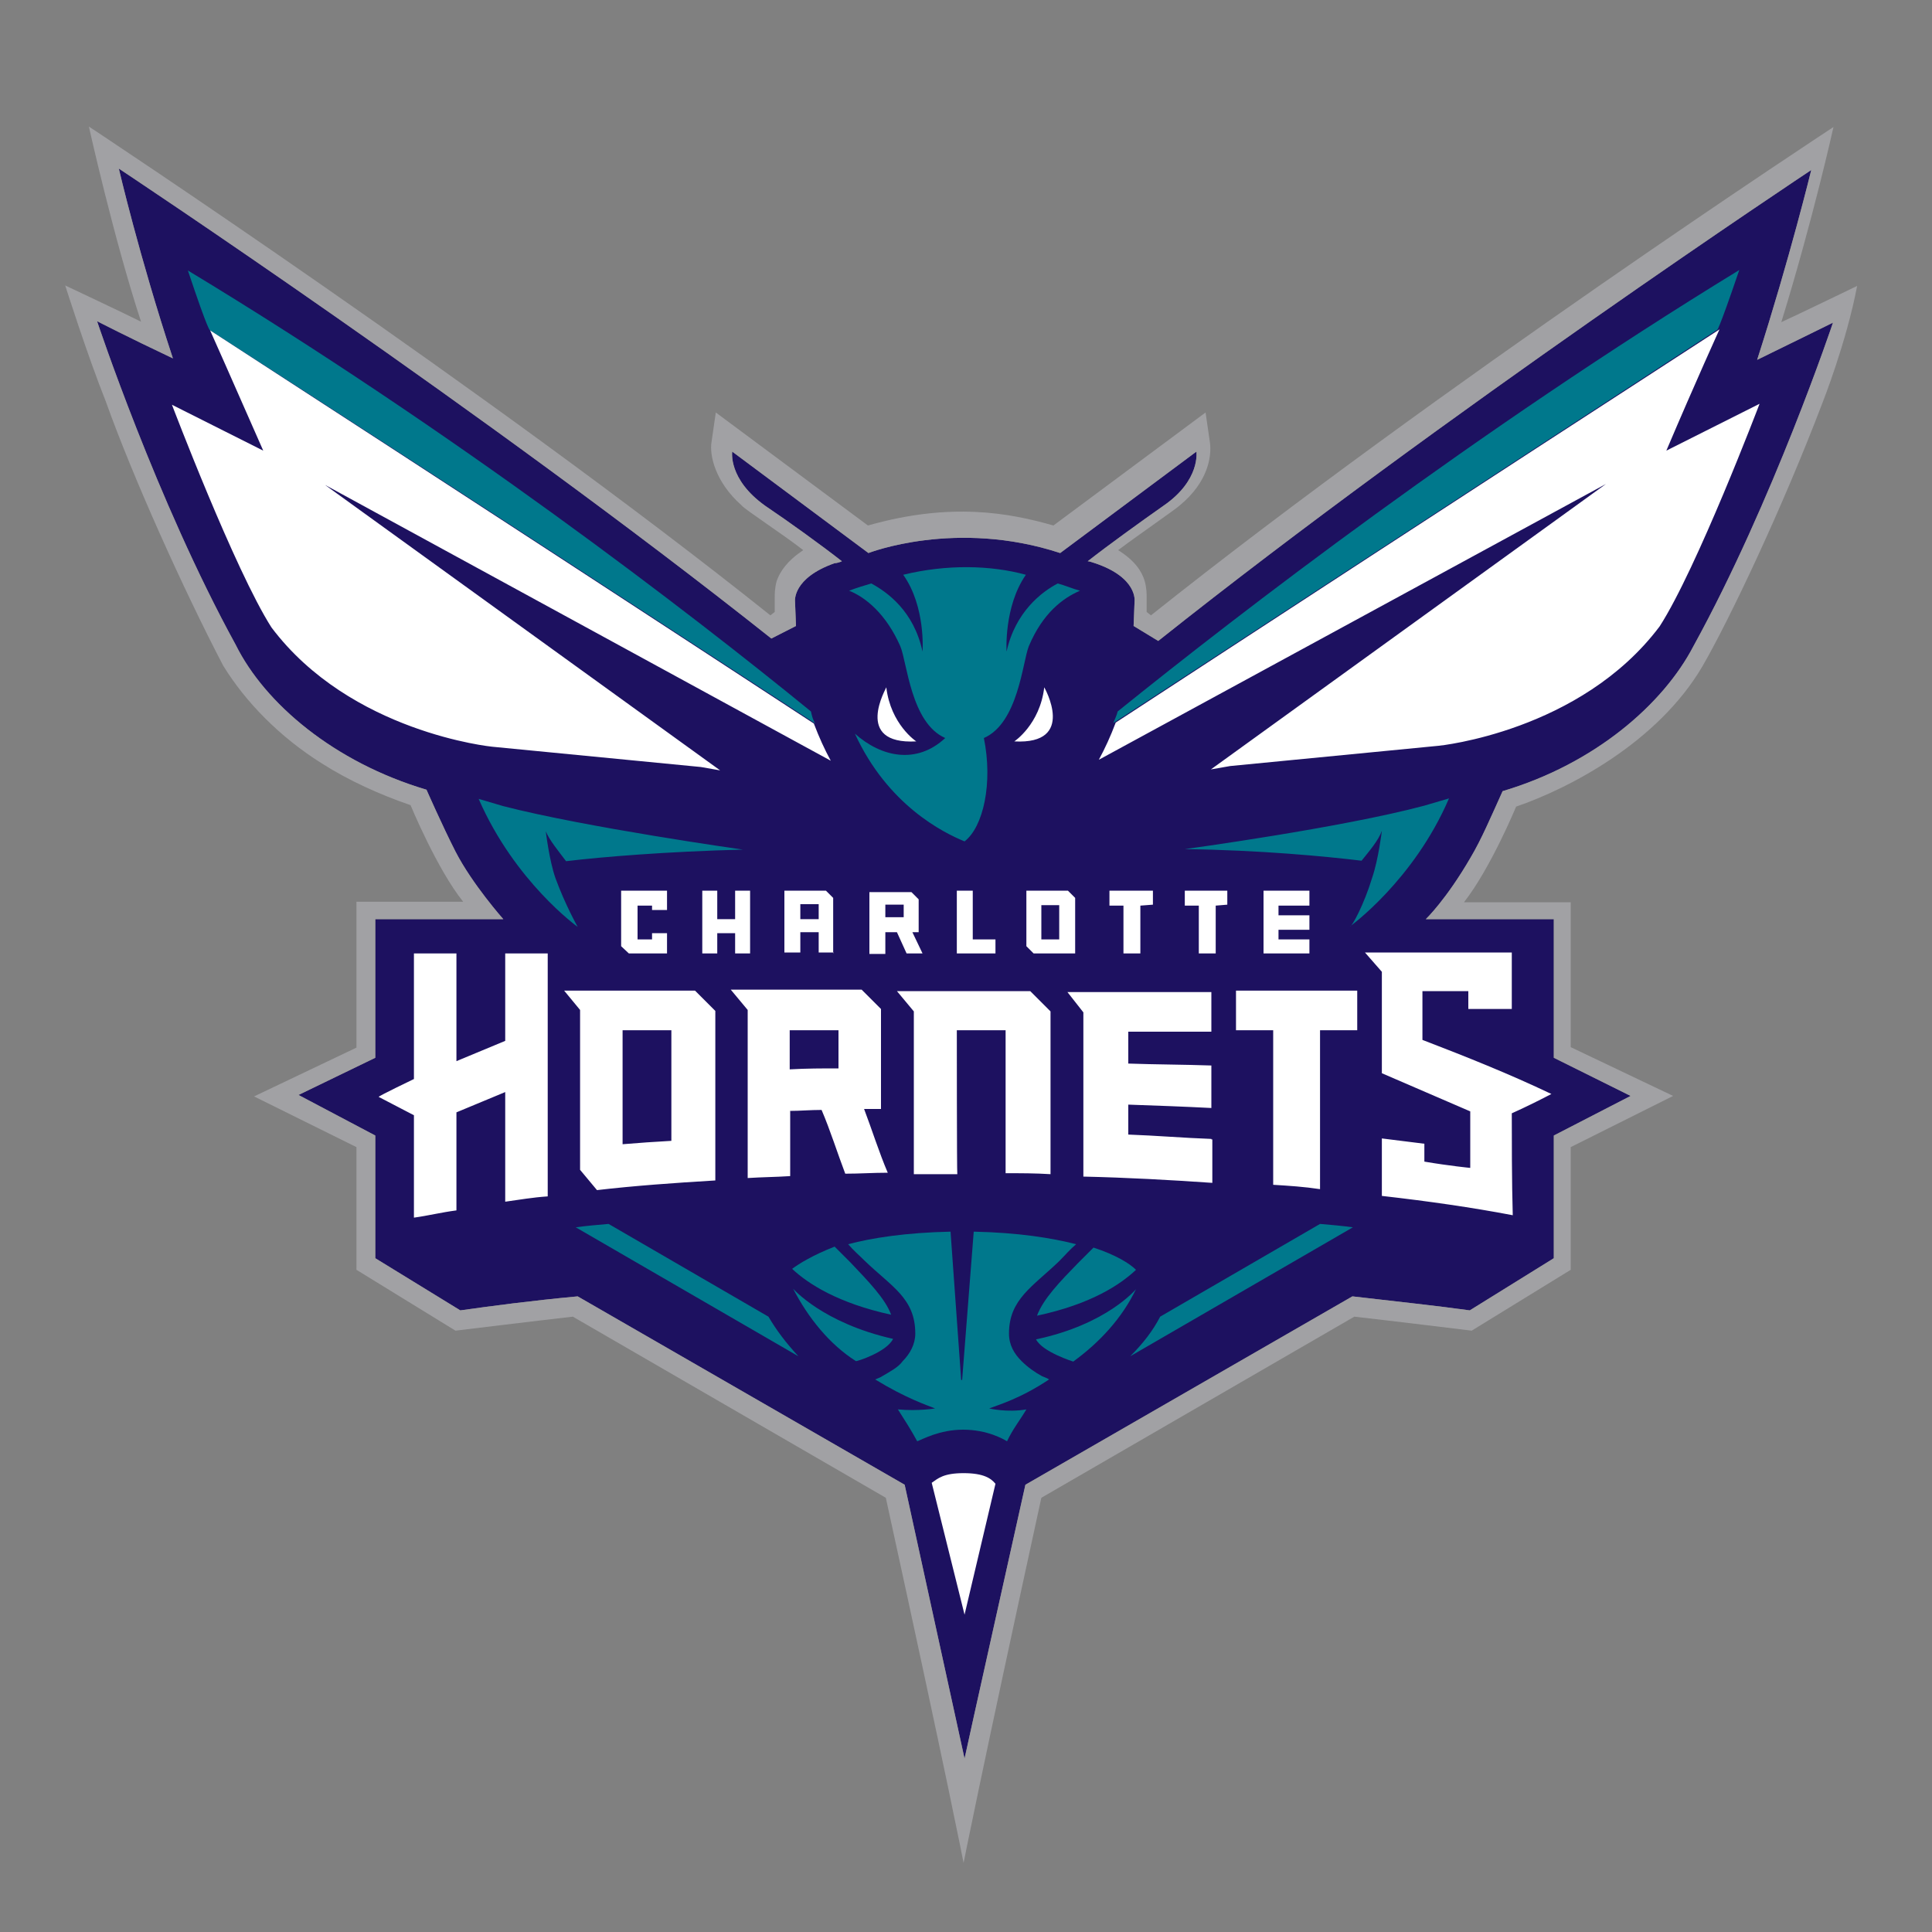
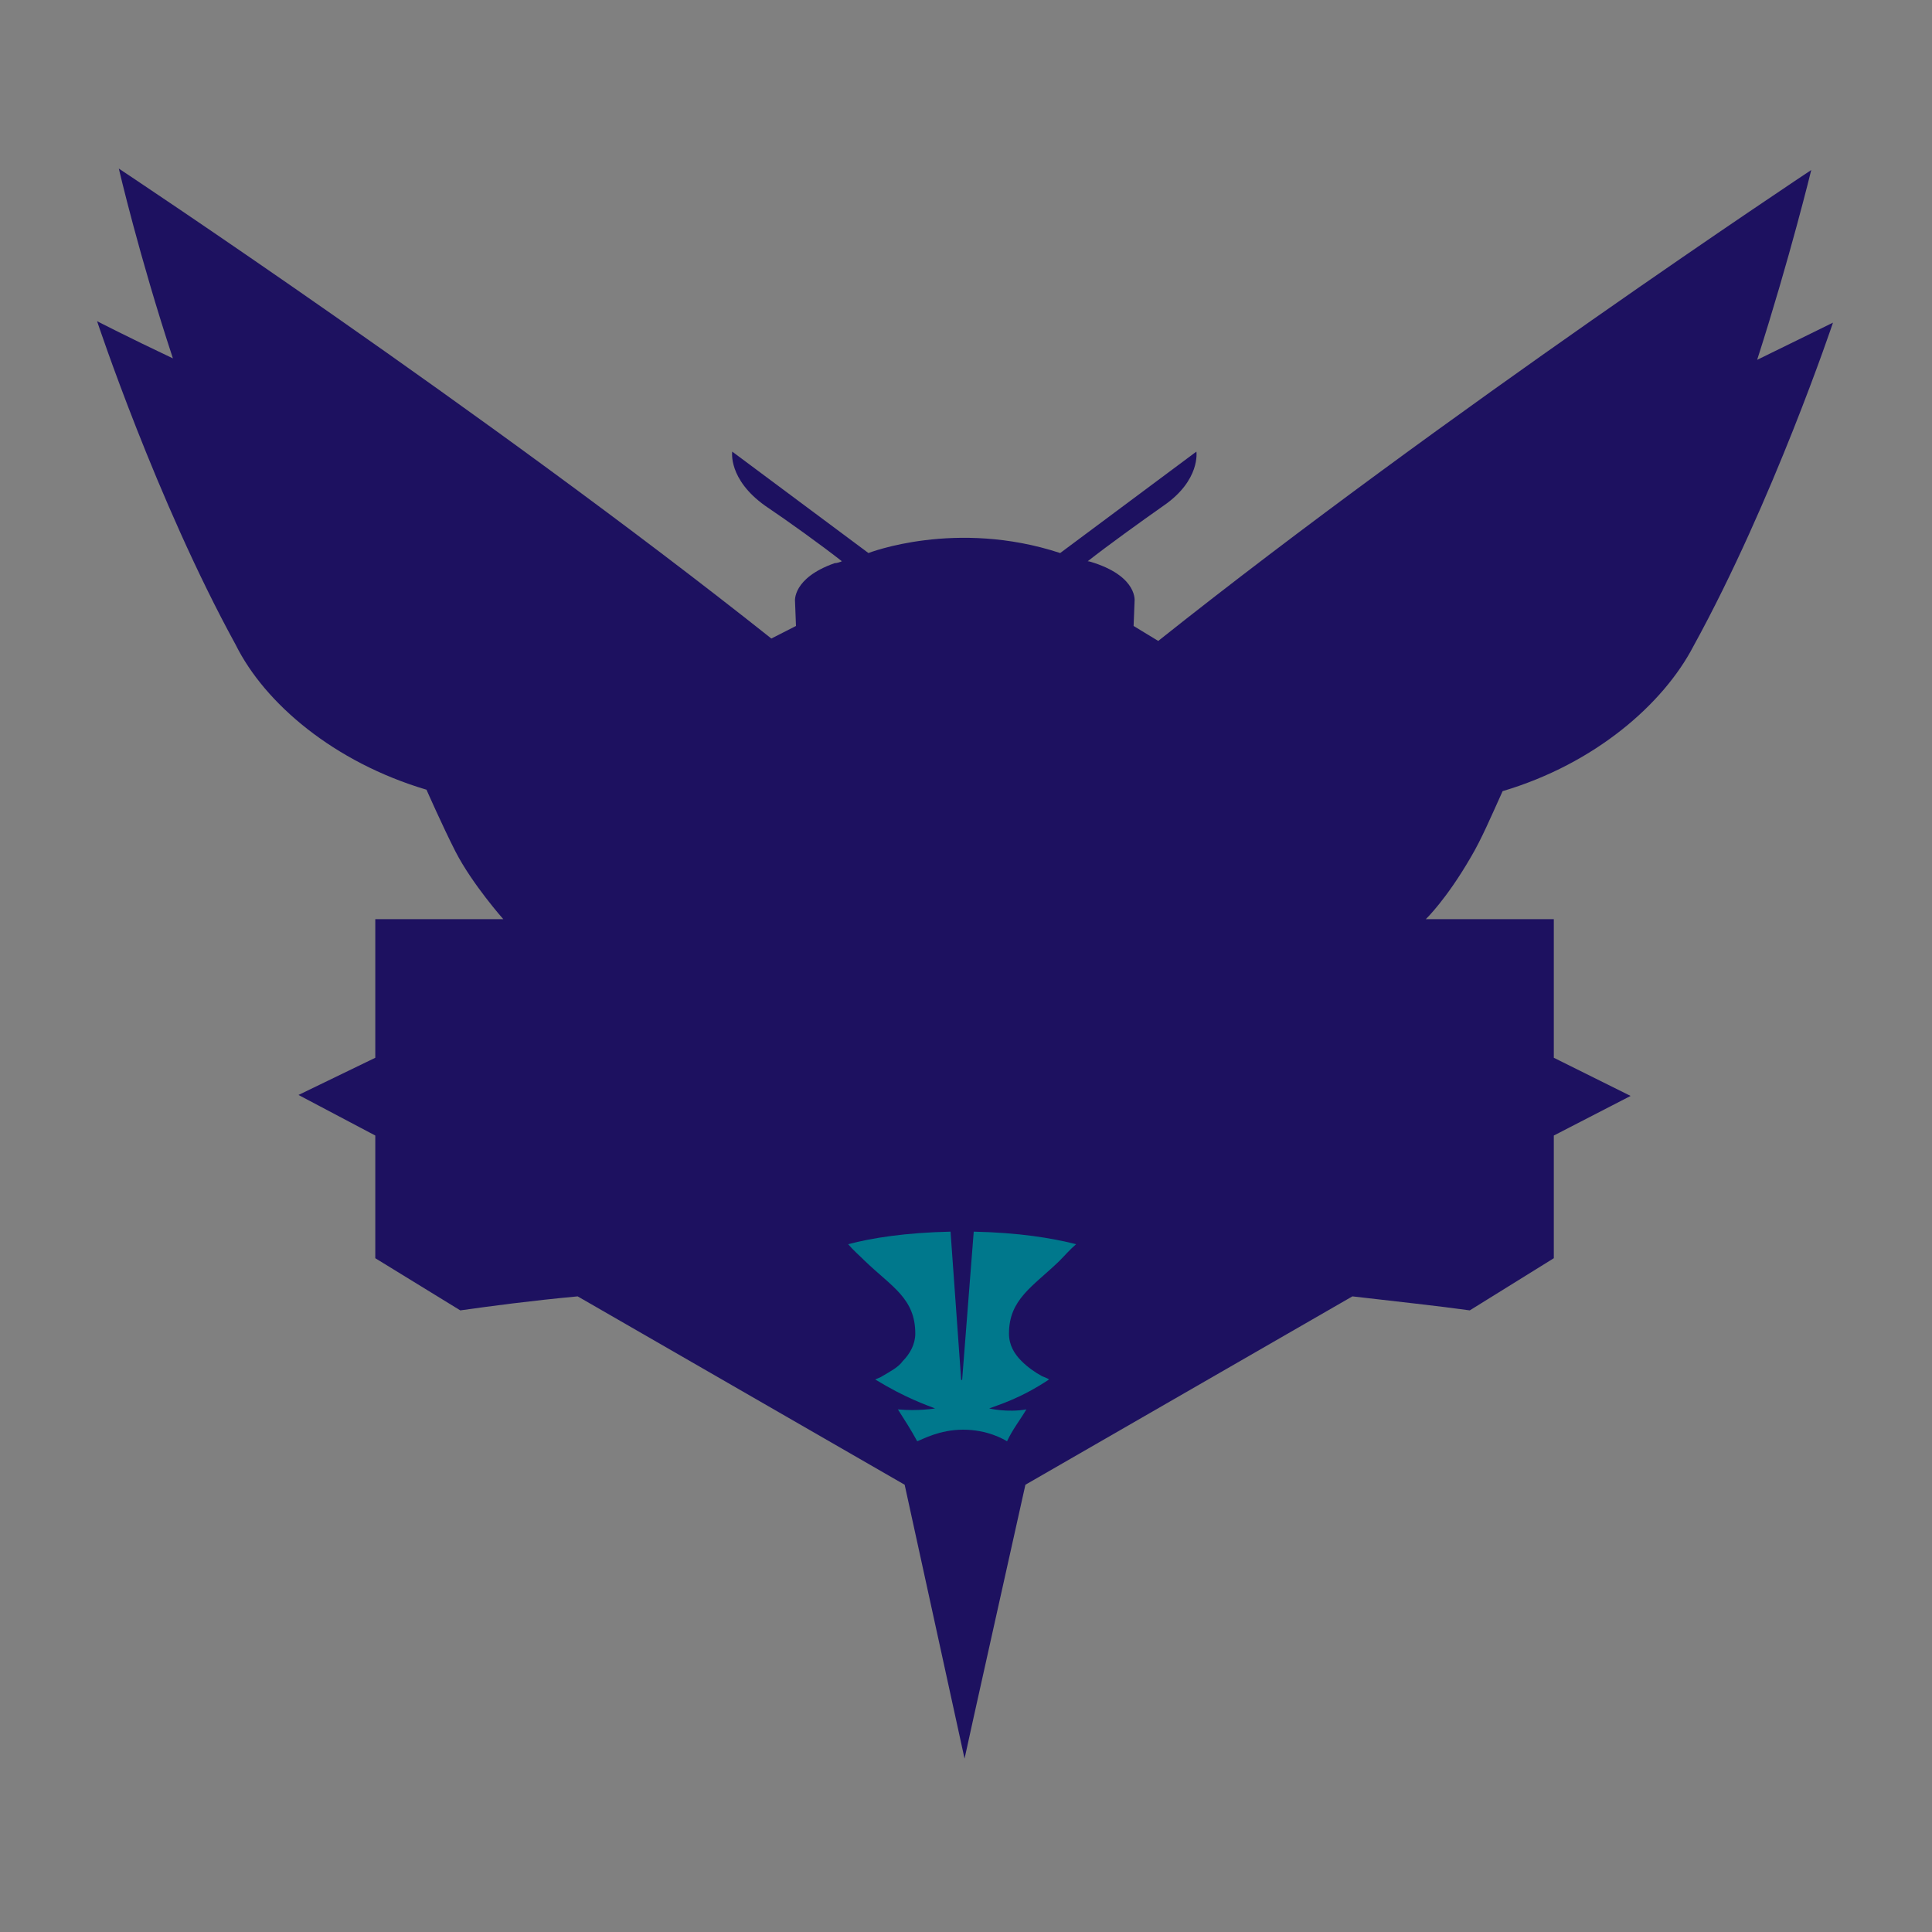
<svg xmlns="http://www.w3.org/2000/svg" version="1.1" id="Layer_1" x="0" y="0" width="400" height="400" style="enable-background:new 0 0 400 400" xml:space="preserve">
  <rect width="100%" height="100%" fill="#808080" stroke="none" />
  <style>.st1{fill:#00788c}</style>
  <path d="M104.2 190.3H77.7V219l-15.9 7.7 15.9 8.4v25.4l17.6 10.8c6.4-.9 14.6-2 24.3-2.9l67.7 39 12.4 56.7c0-.2 12.6-56.7 12.6-56.7l67.7-39c9.5 1.1 17.9 2 24.3 2.9l17.4-10.8v-25.4l15.9-8.2-15.9-7.9v-28.7h-26.5s4.2-4 9.3-12.8c2.2-3.7 4.2-8.4 6.6-13.7 19.2-5.7 33.3-18.1 39.5-30 16.5-30 28.9-67 28.9-67s-7.1 3.5-15.7 7.7c6.8-21.2 11.2-39.3 11.2-39.3s-75.9 50.3-135.2 97.5l-5.1-3.1c0-.4.2-4.6.2-5.1 0 0 .7-4.9-8.2-7.9-.7-.2-1.1-.4-1.5-.4 4.2-3.3 11-8.2 15.7-11.5 7.7-5.3 6.8-11.2 6.8-11.2l-28.2 21c-21.6-7.1-39.7 0-39.7 0l-28.2-21s-.9 5.7 6.8 11.2c4.9 3.3 11.7 8.2 15.9 11.5-.4.2-1.1.4-1.5.4-8.8 3.1-8.2 7.9-8.2 7.9 0 .4.2 4.6.2 5.1l-5.1 2.6C100.4 85.1 24.6 34.9 24.6 34.9S28.8 53 35.8 74.2c-9.3-4.4-15.7-7.7-15.7-7.7s12.3 37.1 28.7 67c6 12.1 20.3 24.3 39.5 30 0 0 3.3 7.5 6 12.8 3.5 6.8 9.9 14 9.9 14z" style="fill:#1d1160" />
-   <path class="st1" d="M231.4 147.3c-.2.9-.7 1.8-.9 2.4 26.7-17.4 73-47.6 125-81.4 0 0 0 1.1 4.6-12.4-54.6 33.4-103.3 70.9-128.7 91.4zm-63.5 0c-25.1-20.5-73.9-58-129-91.3 4.4 13.2 4.6 12.4 4.6 12.4 52 33.5 98.6 64 125.3 81.4-.5-.7-.7-1.6-.9-2.5zm31.8 26.9c-4.4-1.8-15.9-7.5-22.7-22.3 5.5 4.9 12.8 6.4 18.7.9-7.1-3.1-7.9-15.7-9.3-19-2.9-6.6-7.1-10.1-10.6-11.5 1.8-.7 3.3-1.1 4.6-1.5 3.3 1.8 8.8 5.7 10.6 14.1 0 0 .7-9.3-4-15.9 9-2.2 18.1-2 25.4 0-4.6 6.6-4 15.9-4 15.9 1.8-8.2 7.3-12.4 10.6-14.1 1.5.4 3.1 1.1 4.6 1.5-3.5 1.5-7.7 4.6-10.6 11.5-1.3 3.3-2.2 15.9-9.3 19 1.9 9.3-.1 18.4-4 21.4zm-80.1 17.7s-13-9.3-20.5-26.5l5.1 1.5c17 4.4 49.6 9 49.6 9-15.7.4-29.1 1.5-36.6 2.4-1.5-2-3.5-4.4-4.2-6.2 0 0 .7 6 2 9.7 2 5.5 4.6 10.1 4.6 10.1zm164.5-10.2c1.3-3.8 2-9.7 2-9.7-.7 2-2.6 4.2-4.2 6.2-7.5-.9-21-2.2-36.6-2.4 0 0 32.4-4.4 49.6-9l5.1-1.5c-7.3 17-20.5 26.5-20.5 26.5.4.1 2.9-4.5 4.6-10.1zm-125 90.9L126 253.4c-2.4.2-4.6.4-6.8.7l46.1 26.7c-2.5-2.7-4.5-5.3-6.2-8.2zm81.1 0 33.1-19.2c2.4.2 4.6.4 6.8.7L234 280.8c2.7-2.7 4.7-5.3 6.2-8.2zm-55.3 4.6c-14.6-3.3-20.7-10.4-20.7-10.4 3.1 6 7.5 11.5 13 15 .2.1 6.4-1.9 7.7-4.6zm-8.8-15.8-3.3-3.3c-4.6 1.8-7.3 3.5-8.8 4.6 3.3 3.1 9.5 7.1 20.5 9.5-1.2-3.3-4.7-6.9-8.4-10.8z" />
  <path class="st1" d="M199.4 296c-4.9 0-8.4 2-9.5 2.4-1.3-2.4-2.6-4.4-4-6.6 4.2.4 7.7-.2 7.7-.2-1.8-.7-6.2-2.2-12.4-6 .4-.2 1.1-.4 1.5-.7 1.5-.9 3.3-1.8 4.2-3.1 1.5-1.5 2.6-3.5 2.6-5.7 0-7.3-4.9-9.7-10.4-15-1.1-1.1-2.4-2.2-3.5-3.5 4.9-1.3 11.9-2.4 21.2-2.6l2.2 30.7h.2l2.4-30.7c9.3.2 16.1 1.3 21.2 2.6-1.3 1.1-2.4 2.4-3.5 3.5-5.5 5.3-10.4 7.9-10.4 15 0 2.4 1.1 4.2 2.6 5.7 1.3 1.3 2.9 2.4 4.2 3.1.4.2 1.1.4 1.5.7-6 4-10.6 5.3-12.4 6 0 0 3.7.9 7.7.2-1.3 2.2-2.9 4.2-4 6.6-.7-.4-4-2.4-9.1-2.4z" />
-   <path class="st1" d="M222.2 281.9c5.5-4 10.1-9 13-15 0 0-6 7.3-20.7 10.4 1.3 2.6 7.7 4.6 7.7 4.6zm-7.5-9.5c11.2-2.4 17.2-6.4 20.5-9.5-1.3-1.3-4.2-3.1-8.8-4.6l-3.3 3.3c-3.6 3.7-7.1 7.3-8.4 10.8z" />
-   <path d="M189.7 153.5s-5.3-3.5-6.2-11.2c.1 0-7 11.9 6.2 11.2zm20.3 0s5.3-3.5 6.2-11.2c0 0 6.8 11.9-6.2 11.2zm-3.9 153.7c-.9-1.1-2.4-2.2-6.6-2.2s-5.3 1.1-6.6 2l6.8 27.3 6.4-27.1zm45.6-119.7v9.9h-3.5v-9.9h-2.9v-3.1h8.8v2.9l-2.4.2zm-15.6 0v9.9h-3.5v-9.9h-2.9v-3.1h9v2.9l-2.6.2zm-47.2 5.5h1.3v-6.8l-1.5-1.5H180v12.8h3.3V193h2.4l2 4.4h3.3l-2.1-4.4zm-1.8-3.1h-3.8v-2.6h3.8v2.6zm84-2.4v-3.1h-9.5v13h9.5v-2.9h-6.4v-2h6.4v-3h-6.4v-2zm-69.7 7v-10.1h-3.3v13h8v-2.9zm19.7-10.1h-8.6v11.5l1.5 1.5h8.6v-11.5l-1.5-1.5zm-1.8 10.1h-3.7v-7.1h3.7v7.1zm-46.8 2.9v-11.5l-1.5-1.5h-8.6v12.8h3.3V193h3.8v4.2h3.1l-.1.2zm-6.8-7.1v-3.1h3.8v3.1h-3.8zm-13.5-5.9v5.9h-3.7v-5.9h-3.1v13h3.1v-4.2h3.7v4.2h3.1v-13zM345 93.3c6.2-14.6 11-25.1 11-25.1-52 33.7-98.4 64-125 81.4-1.1 2.9-2.2 5.3-3.5 7.7l105-57.1-81.8 59.1 4-.7 43.2-4.2s29.3-2.9 45.7-24.7c7.7-11.9 20.7-46.1 20.7-46.1L345 93.3zm-250.5 137 10.1-4.2v22.7c2.9-.4 5.7-.9 8.8-1.1v-50.3h-8.8v18.1l-10.1 4.2v-22.3h-8.8v26s-7.3 3.5-7.3 3.7l7.3 3.8v21.2c2.9-.4 5.7-1.1 8.8-1.5v-20.3zm69-.3c2.2 0 4.2-.2 6.6-.2 1.8 4.2 3.3 9 4.9 13.2 3.1 0 5.7-.2 8.8-.2-1.8-4.2-3.3-9-4.9-13.2h3.5v-20.7l-4-4h-27.1l3.5 4.2v34.8c3.1-.2 5.7-.2 8.8-.4V230h-.1zm0-16.7h10.1v7.9c-3.5 0-6.6 0-10.1.2v-8.1zm34.6 0h10.1v29.6c3.1 0 6.2 0 9.3.2v-33.7l-4.2-4.2h-27.6l3.5 4.2v33.7h9c-.1-.3-.1-29.8-.1-29.8zm52.7 22.5c-5.7-.2-11.5-.7-17.2-.9v-6.2c5.7.2 11.5.4 17.2.7v-8.8c-5.7-.2-11.5-.2-17.2-.4v-6.6h17.2v-8.2H221l3.3 4.2v34c9 .2 18.1.7 26.7 1.3v-9h-.2zm22.5-22.5h7.7v-8.2h-25.1v8.2h7.7v32c3.3.2 6.4.4 9.7.9v-32.9zm-125.2-4-4.2-4.2h-27.1l3.3 4v33.1l3.5 4.2c7.7-.9 16.1-1.5 24.5-2v-35.1zm-9.1 26.9c-3.5.2-6.6.4-10.1.7v-23.6H139v22.9zm174-5.7c2.9-1.3 5.5-2.6 8.2-4-8.8-4.2-17.6-7.7-26.7-11.2v-10.1h9.5v3.7h9v-11.7h-30.4l3.5 4v21l18.3 7.9v11.7s-4.2-.4-9.5-1.3v-3.7l-8.8-1.1v11.9c9.7 1.1 18.7 2.4 27.1 4-.2-6.6-.2-16.3-.2-21.1zm-178-37.3v1.3h-3v-7h3v.9h3.1v-4h-9.5v11.5l1.6 1.5h7.9v-4.2zM54.5 93.3c-6.4-14.6-11-24.9-11-24.9 52 33.7 98.4 64 125 81.4 1.1 2.9 2.2 5.3 3.5 7.7L67.3 100.4l81.8 59.1-4-.7-43.2-4.2s-29.3-2.9-45.7-24.7C48.6 118 35.6 83.8 35.6 83.8l18.9 9.5z" style="fill:#fff" />
-   <path d="M377.4 83.2c-8.4 22.1-19.4 45.2-24.9 54.7-9.3 15.9-27.8 25.4-38.6 29.1 0 0-5.3 12.8-10.8 19.8h22.1v30l21.2 10.1-21.2 10.6v25.4l-20.5 12.6s-16.3-2-24.3-2.9l-64.8 37.5c-12.8 58.7-16.1 75.6-16.1 75.6s-3.1-16.1-16.1-75.6l-64.8-37.5c-7.9.9-24.3 2.9-24.3 2.9l-20.5-12.6v-25.4L52.6 227l21.2-10.1v-30.2h22.1c-5.4-6.7-10.9-20-10.9-20-6.4-2.2-12.8-5.1-18.3-8.6-8.8-5.5-15.9-12.8-20.5-20.3-8.2-15.7-18.7-39-24.3-54.7-3.8-9.5-8.4-24-8.4-24s12.1 5.7 15.7 7.5c-5.7-17.4-10.8-40.4-10.8-40.4s82.9 54.7 141.1 101.2l.9-.7v-3.1c0-.7 0-1.8.4-3.3.7-2 2.2-4.2 5.5-6.4-4.2-3.3-12.1-8.4-12.8-9.3-5.5-4.9-6.6-10.4-6.2-13l.9-6.2 31.5 23.4c17.2-4.9 29.3-2.6 38.4 0l31.5-23.4.9 6.2c.4 2.9-.4 8.2-6.2 13-.7.7-8.4 6-12.8 9.3 3.5 2.2 4.9 4.4 5.5 6.4.4 1.5.4 2.6.4 3.3v3.1l.9.7C298 79.8 379.6 26.3 379.6 26.3s-4.2 19-10.8 40.4c3.3-1.5 15.7-7.5 15.7-7.5-2.2 11.6-7.1 24-7.1 24zM104.2 190.3H77.7V219l-15.9 7.7 15.9 8.4v25.4l17.6 10.8c6.4-.9 14.6-2 24.3-2.9l67.7 39 12.4 56.7c0-.2 12.6-56.7 12.6-56.7l67.7-39c9.5 1.1 17.9 2 24.3 2.9l17.4-10.8v-25.4l15.9-8.2-15.9-7.9v-28.7h-26.5s4.2-4 9.3-12.8c2.2-3.7 4.2-8.4 6.6-13.7 19.2-5.7 33.3-18.1 39.5-30 16.5-30 28.9-67 28.9-67s-7.1 3.5-15.7 7.7c6.8-21.2 11.2-39.3 11.2-39.3s-75.9 50.3-135.2 97.5l-5.1-3.1c0-.4.2-4.6.2-5.1 0 0 .7-4.9-8.2-7.9-.7-.2-1.1-.4-1.5-.4 4.2-3.3 11-8.2 15.7-11.5 7.7-5.3 6.8-11.2 6.8-11.2l-28.2 21c-21.6-7.1-39.7 0-39.7 0l-28.2-21s-.9 5.7 6.8 11.2c4.9 3.3 11.7 8.2 15.9 11.5-.4.2-1.1.4-1.5.4-8.8 3.1-8.2 7.9-8.2 7.9 0 .4.2 4.6.2 5.1l-5.1 2.6C100.4 85.1 24.6 34.9 24.6 34.9S28.8 53 35.8 74.2c-9.3-4.4-15.7-7.7-15.7-7.7s12.3 37.1 28.7 67c6 12.1 20.3 24.3 39.5 30 0 0 3.3 7.5 6 12.8 3.5 6.8 9.9 14 9.9 14z" style="fill:#a1a1a4" />
</svg>